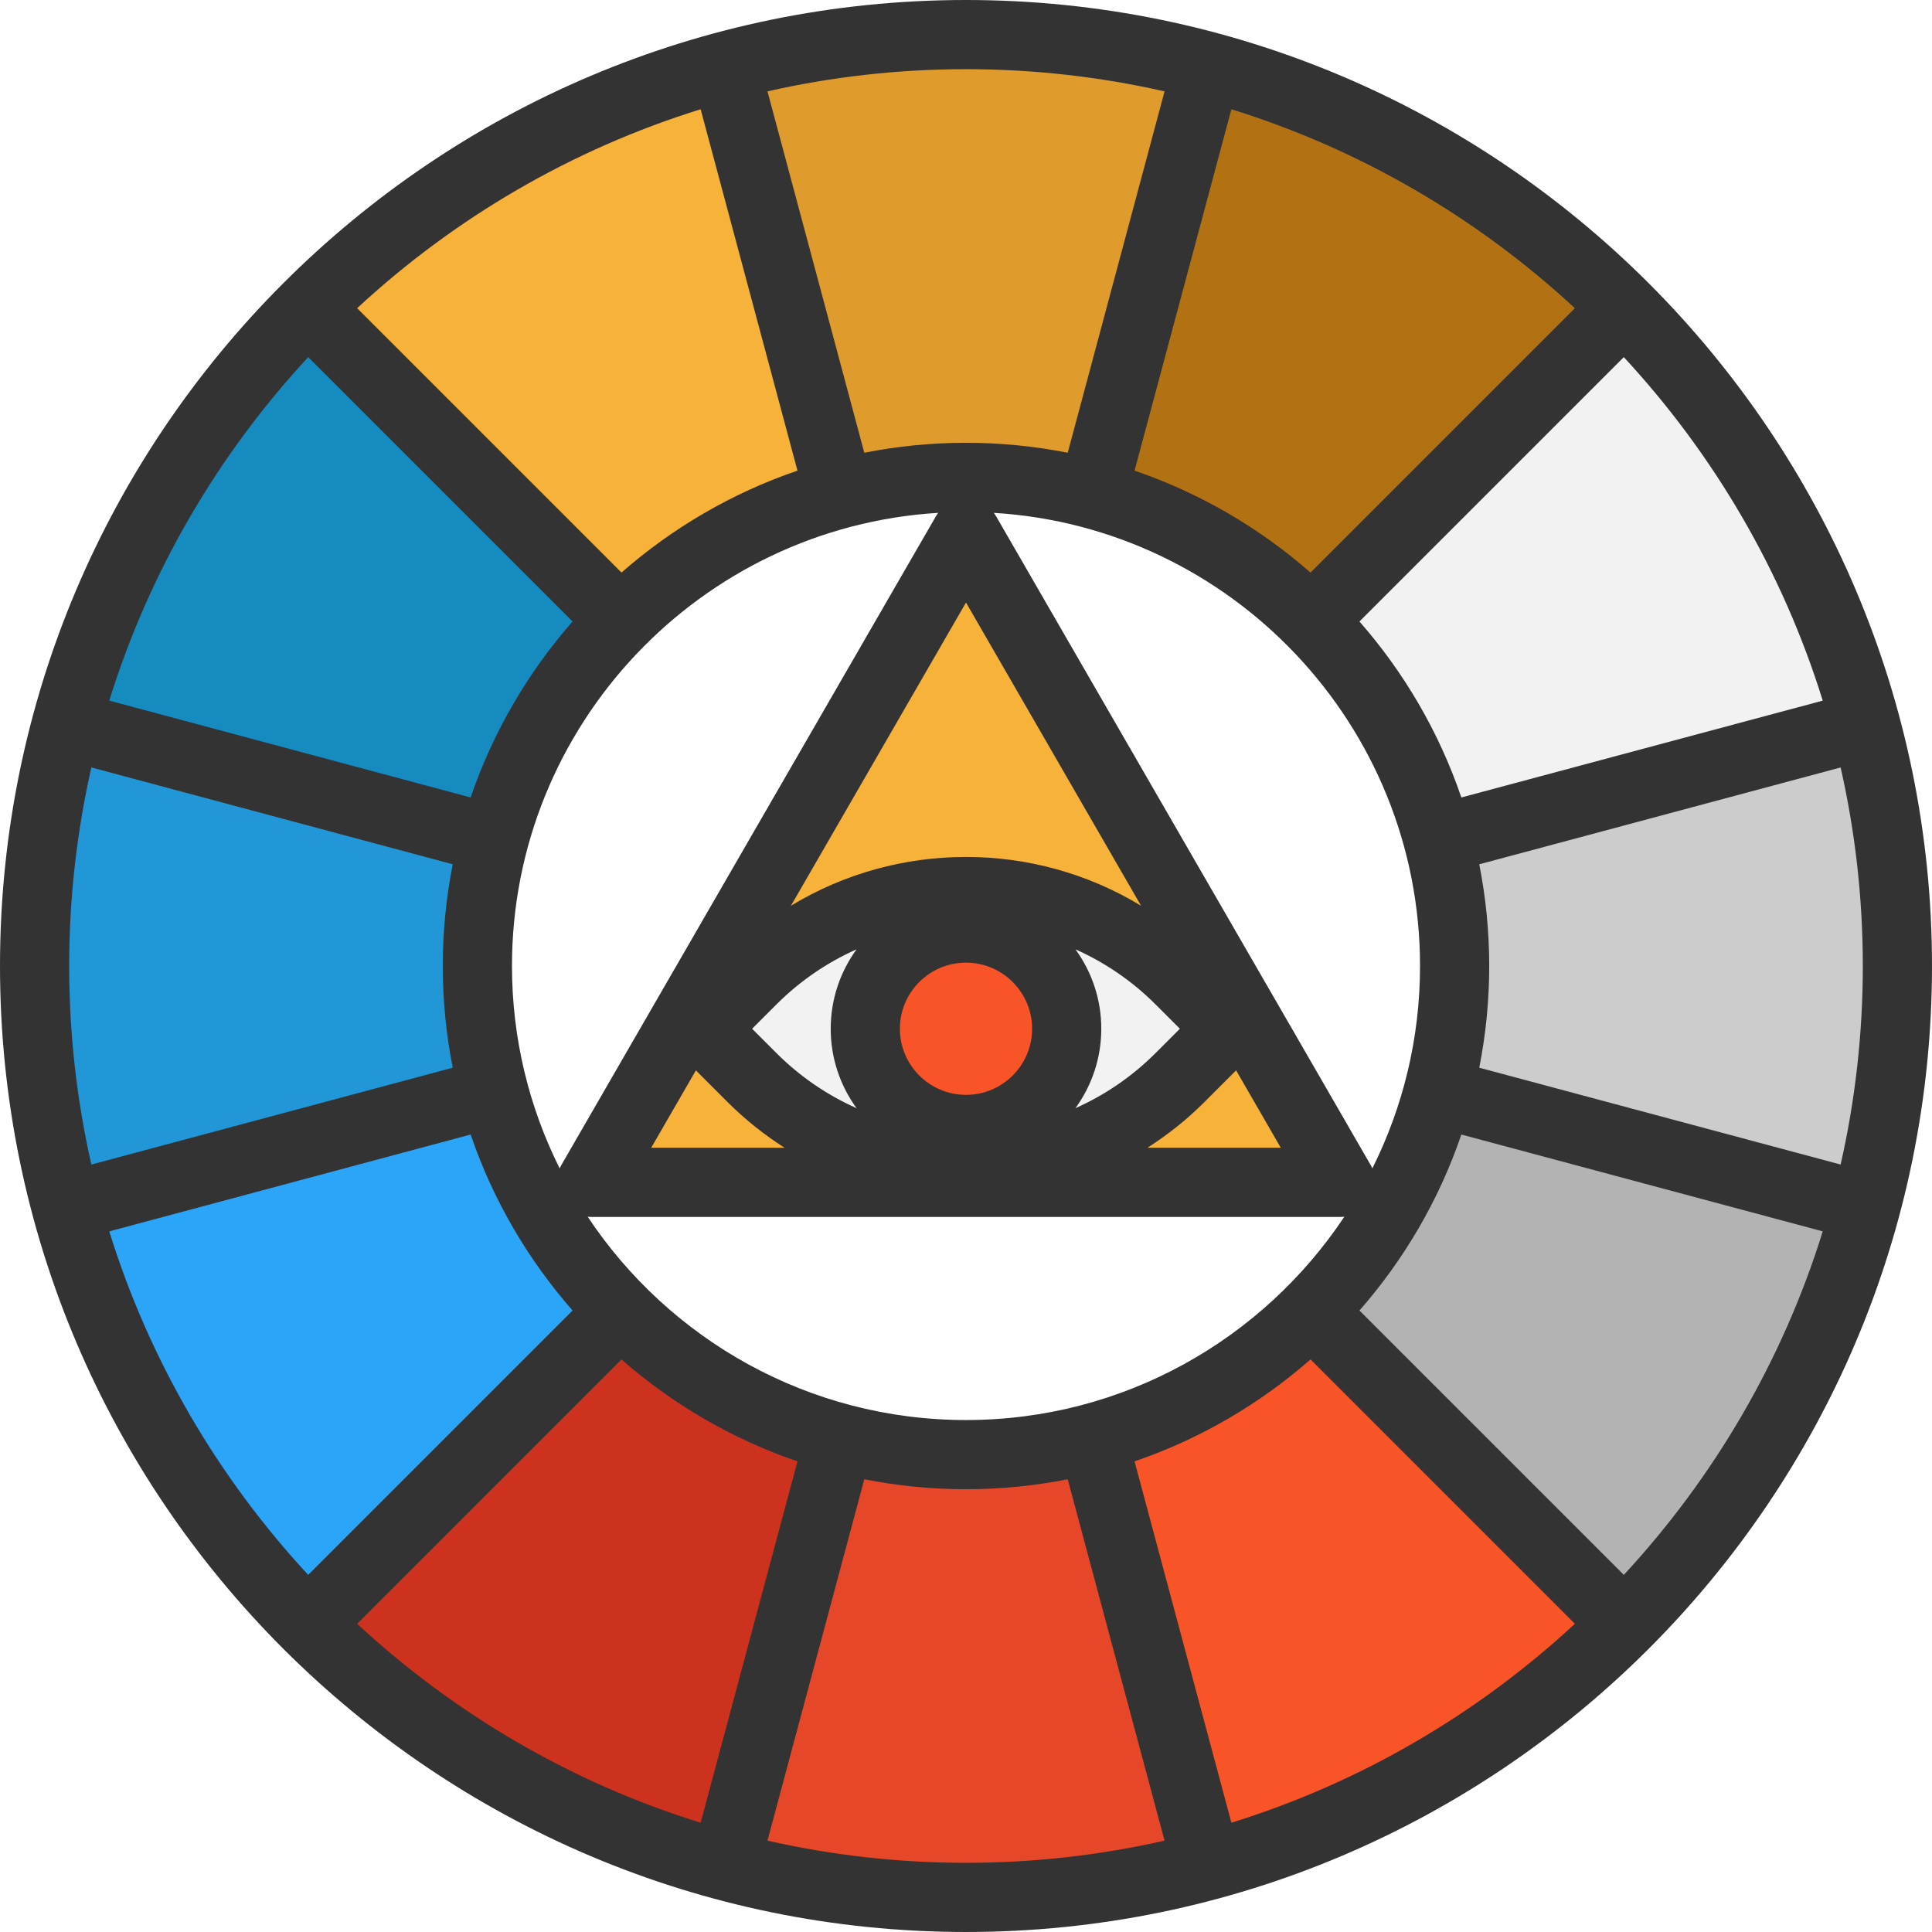
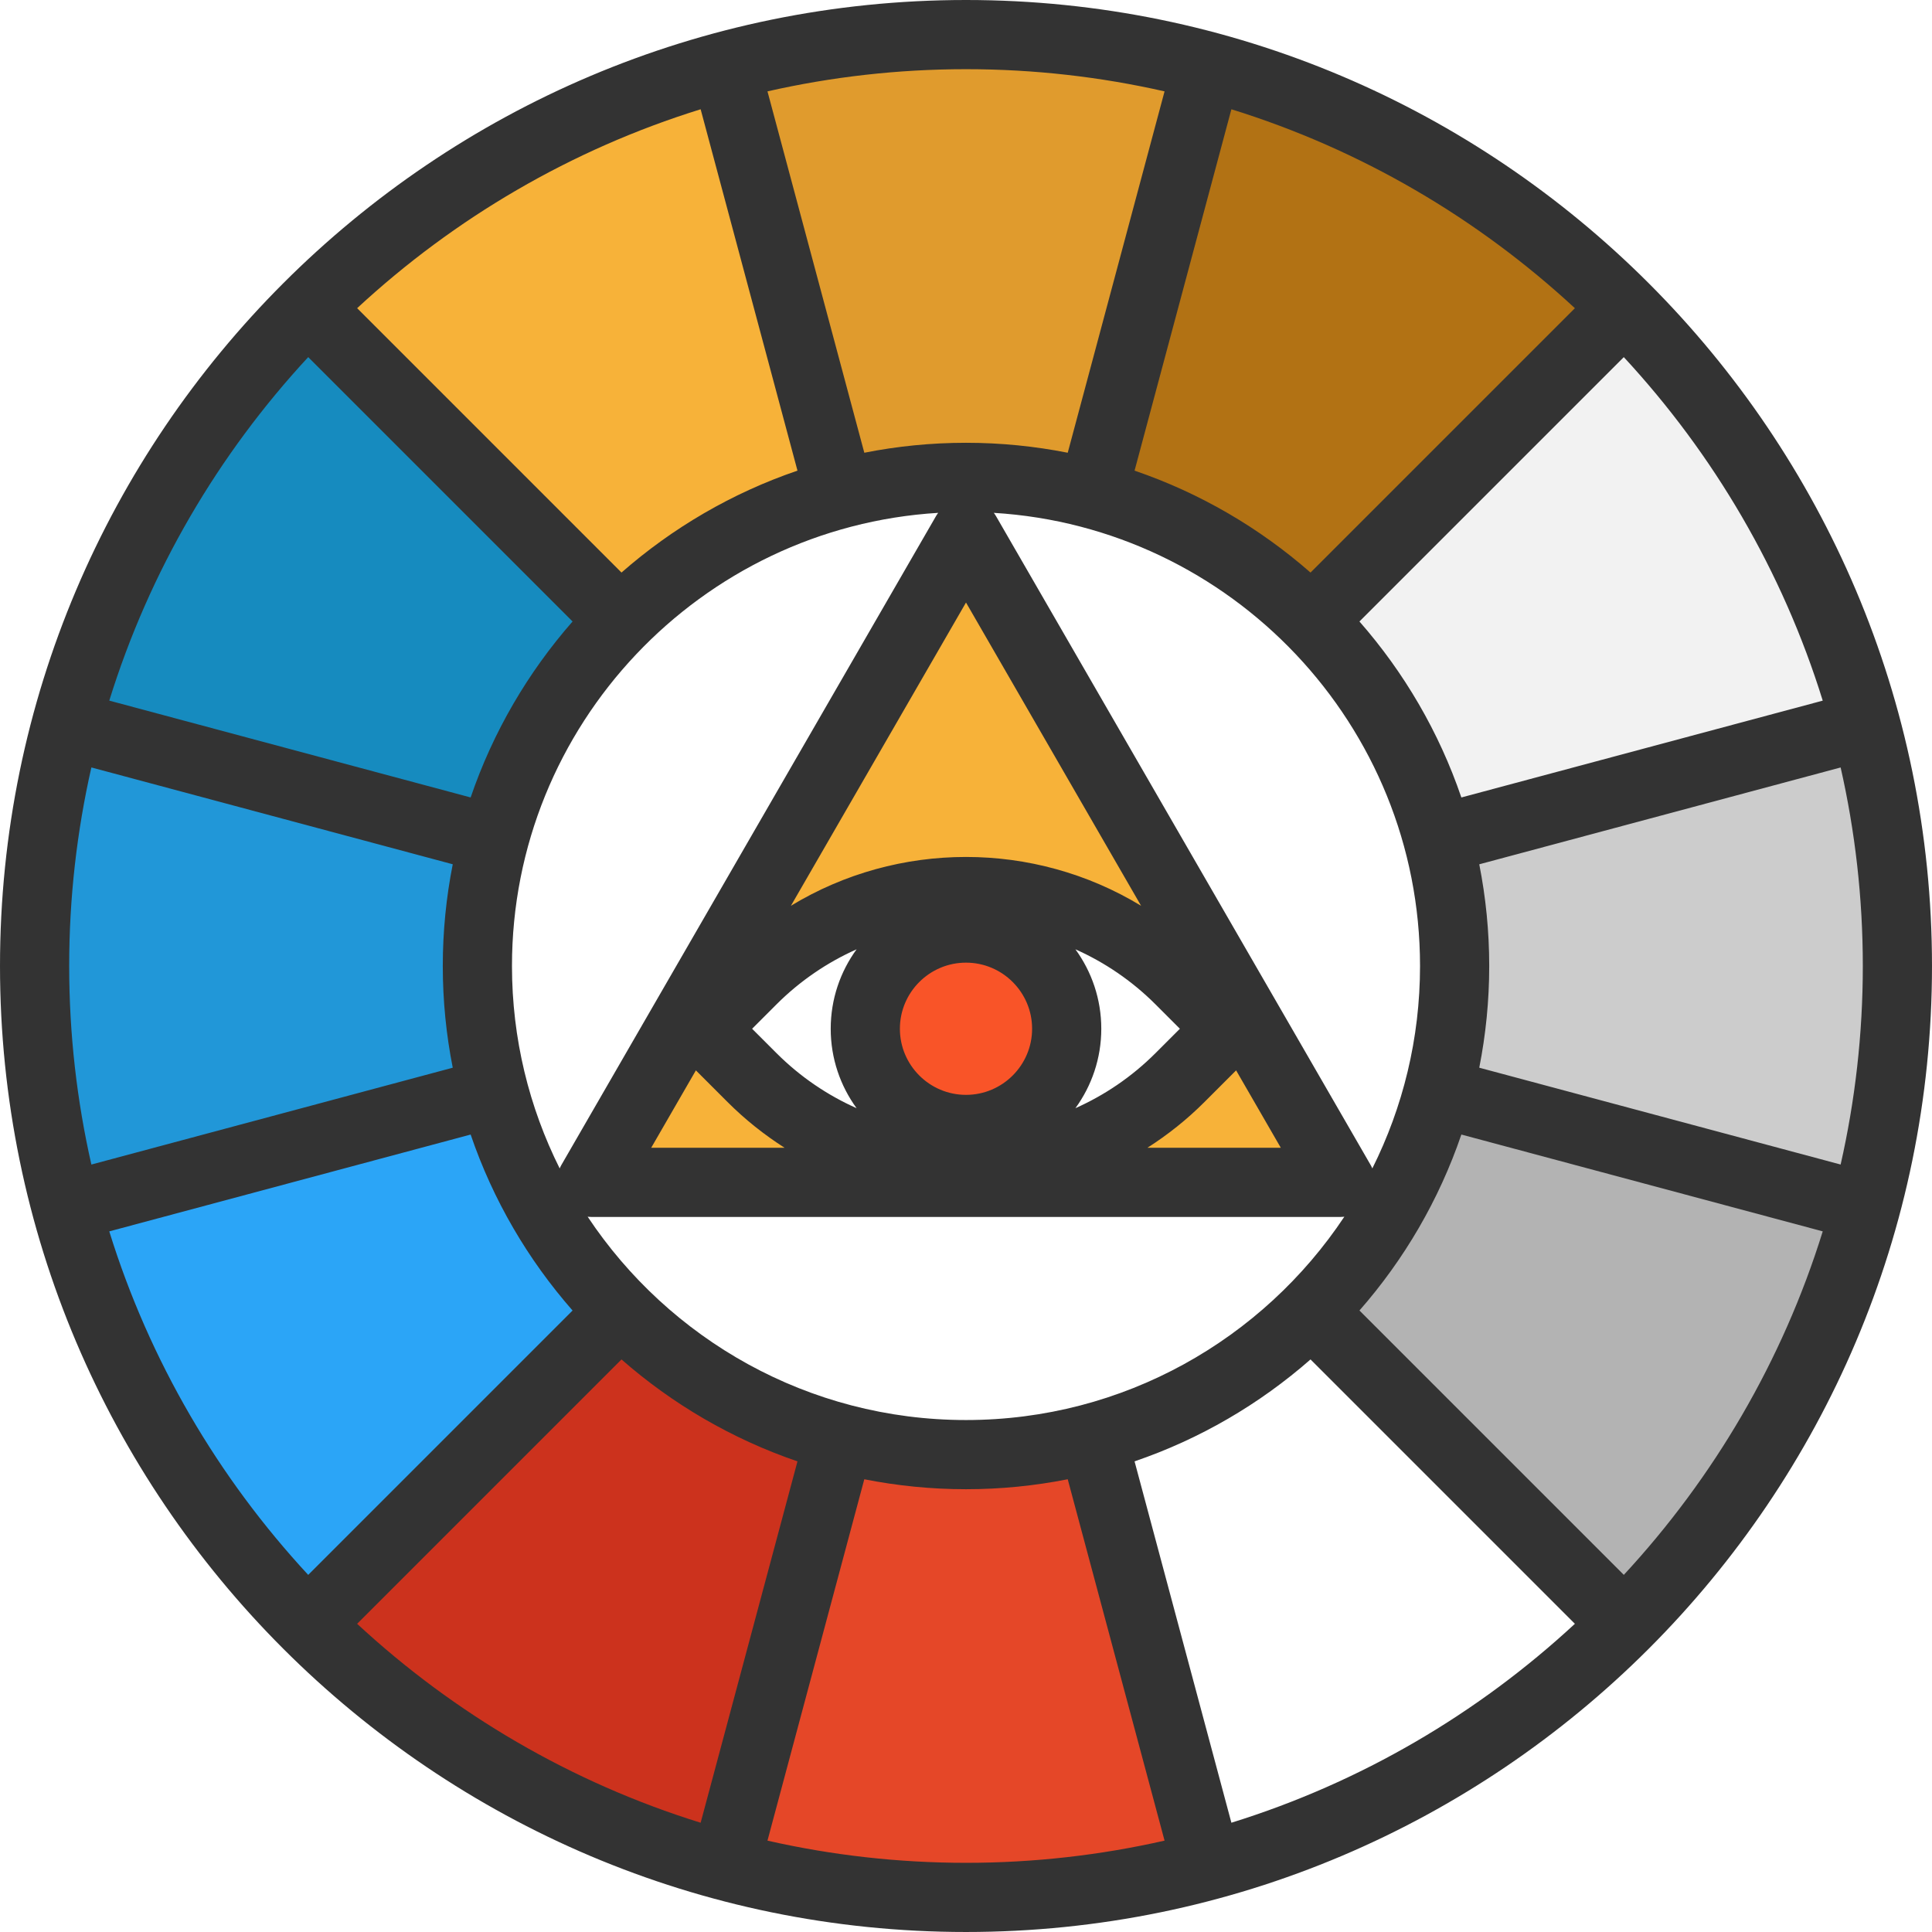
<svg xmlns="http://www.w3.org/2000/svg" height="800px" width="800px" version="1.1" id="Layer_1" viewBox="0 0 511.999 511.999" xml:space="preserve">
-   <path style="fill:#F2F2F2;" d="M325.652,272.635l-12.932,12.92c-31.328,31.328-82.115,31.328-113.431,0l-12.932-12.92l12.932-12.932  c31.316-31.328,82.103-31.328,113.431,0L325.652,272.635z M282.687,272.635c0-14.741-11.954-26.695-26.683-26.695  c-14.741,0-26.695,11.954-26.695,26.695c0,14.729,11.954,26.683,26.695,26.683C270.733,299.318,282.687,287.364,282.687,272.635z" />
  <path style="fill:#F95428;" d="M256.004,245.94c14.729,0,26.683,11.954,26.683,26.695c0,14.729-11.954,26.683-26.683,26.683  c-14.741,0-26.695-11.954-26.695-26.683C229.309,257.894,241.263,245.94,256.004,245.94z" />
  <path style="fill:#F7B239;" d="M256.004,141.346l99.301,171.98H156.703L256.004,141.346z M312.72,285.555l12.932-12.92  l-12.932-12.932c-31.328-31.328-82.115-31.328-113.431,0l-12.932,12.932l12.932,12.92  C230.605,316.883,281.392,316.883,312.72,285.555z" />
  <path style="fill:#F2F2F2;" d="M494.49,192.097l-0.55,0.147l-112.844,30.24c-5.94-22.295-17.687-42.207-33.528-58.048l82.616-82.616  l0.354-0.354C460.73,111.644,483.135,149.609,494.49,192.097z" />
  <path style="fill:#CCCCCC;" d="M494.49,192.097c5.439,20.376,8.348,41.803,8.348,63.903s-2.909,43.527-8.348,63.903l-0.55-0.147  l-112.844-30.24c2.872-10.695,4.4-21.928,4.4-33.516c0-11.588-1.528-22.821-4.4-33.516l112.844-30.24L494.49,192.097z" />
  <path style="fill:#B3B3B3;" d="M493.94,319.755l0.55,0.147c-11.355,42.488-33.76,80.453-63.952,110.632l-0.354-0.354l-82.616-82.616  c15.841-15.841,27.588-35.753,33.528-58.048L493.94,319.755z" />
-   <path style="fill:#F95428;" d="M430.184,430.179l0.354,0.354c-30.191,30.191-68.156,52.596-110.632,63.952l-0.147-0.55  l-30.24-112.844c22.295-5.94,42.207-17.687,58.048-33.528L430.184,430.179z" />
  <path style="fill:#E54728;" d="M319.76,493.935l0.147,0.55c-20.376,5.439-41.803,8.348-63.903,8.348s-43.514-2.909-63.903-8.348  l0.147-0.55l30.24-112.832c10.683,2.86,21.928,4.388,33.516,4.388c11.588,0,22.821-1.528,33.516-4.4L319.76,493.935z" />
  <path style="fill:#CC321D;" d="M222.488,381.103l-30.24,112.832l-0.147,0.55c-42.475-11.355-80.453-33.76-110.632-63.952  l0.354-0.354l82.616-82.616C180.282,363.404,200.193,375.151,222.488,381.103z" />
  <path style="fill:#B27214;" d="M430.539,81.465l-0.354,0.354l-82.616,82.616c-15.841-15.841-35.753-27.588-58.048-33.528  l30.24-112.844l0.147-0.55C362.382,28.869,400.348,51.274,430.539,81.465z" />
  <path style="fill:#E09B2D;" d="M319.907,17.513l-0.147,0.55l-30.24,112.844c-10.695-2.872-21.928-4.4-33.516-4.4  c-11.588,0-22.833,1.528-33.516,4.388l-30.24-112.832l-0.147-0.55c20.388-5.439,41.803-8.348,63.903-8.348  S299.531,12.074,319.907,17.513z" />
  <path style="fill:#F7B239;" d="M192.248,18.063l30.24,112.832c-22.295,5.953-42.207,17.699-58.048,33.54L81.824,81.819l-0.354-0.354  c30.179-30.191,68.156-52.596,110.632-63.952L192.248,18.063z" />
  <path style="fill:#168BBF;" d="M81.824,81.819l82.616,82.616c-15.841,15.841-27.588,35.753-33.528,58.048l-112.844-30.24  l-0.55-0.147c11.355-42.488,33.76-80.453,63.952-110.632L81.824,81.819z" />
  <path style="fill:#2197D8;" d="M18.068,192.243l112.844,30.24c-2.872,10.695-4.4,21.928-4.4,33.516s1.528,22.821,4.4,33.516  l-112.844,30.24l-0.55,0.147c-5.439-20.376-8.348-41.803-8.348-63.903s2.909-43.527,8.348-63.903L18.068,192.243z" />
  <path style="fill:#2BA5F7;" d="M130.912,289.515c5.94,22.295,17.687,42.207,33.528,58.048l-82.616,82.616l-0.354,0.354  c-30.191-30.179-52.596-68.144-63.952-110.632l0.55-0.147L130.912,289.515z" />
  <path style="fill:#333333;" d="M255.999,0C114.841,0,0,114.841,0,255.999s114.841,255.999,255.999,255.999  c141.159,0,255.999-114.841,255.999-255.999S397.159,0,255.999,0z M493.665,255.999c0,18.076-2.039,35.683-5.879,52.613  l-95.766-25.661c1.725-8.721,2.638-17.732,2.638-26.952c0-9.22-0.913-18.23-2.638-26.951l95.766-25.661  C491.626,220.318,493.665,237.925,493.665,255.999z M483.043,185.676l-95.767,25.661c-5.915-17.34-15.179-33.139-27.011-46.636  l70.058-70.058C454.161,120.377,472.396,151.37,483.043,185.676z M347.303,360.262l70.058,70.058  c-25.733,23.838-56.725,42.072-91.031,52.721l-25.661-95.768C318.009,381.358,333.808,372.094,347.303,360.262z M255.999,376.323  c-41.806,0-78.695-21.437-100.268-53.889c0.32,0.034,0.643,0.065,0.969,0.065h198.598c0.326,0,0.649-0.031,0.969-0.065  C334.695,354.886,297.806,376.323,255.999,376.323z M164.702,360.265c13.496,11.832,29.296,21.095,46.636,27.011l-25.661,95.768  c-34.306-10.648-65.3-28.882-91.034-52.72L164.702,360.265z M164.703,151.732L94.645,81.674  c25.735-23.836,56.728-42.071,91.033-52.718l25.661,95.767C194,130.639,178.199,139.901,164.703,151.732z M248.628,135.909  c-0.2,0.273-0.395,0.55-0.567,0.846l-99.298,171.99c-0.169,0.291-0.308,0.594-0.442,0.898c-8.083-16.16-12.642-34.378-12.642-53.644  C135.677,192.13,185.703,139.733,248.628,135.909z M312.682,272.629l-6.448,6.448c-6.312,6.312-13.532,11.17-21.238,14.604  c4.307-5.916,6.857-13.19,6.857-21.052s-2.55-15.136-6.857-21.052c7.705,3.436,14.926,8.292,21.238,14.604L312.682,272.629z   M255.999,255.111c9.66,0,17.519,7.859,17.519,17.519s-7.859,17.519-17.519,17.519c-9.66,0-17.519-7.859-17.519-17.519  S246.339,255.111,255.999,255.111z M227.004,293.682c-7.705-3.436-14.926-8.292-21.238-14.604l-6.448-6.448l6.448-6.448  c6.312-6.312,13.532-11.168,21.238-14.604c-4.307,5.916-6.857,13.19-6.857,21.052C220.146,280.492,222.696,287.766,227.004,293.682z   M184.418,283.658l8.384,8.384c4.674,4.674,9.752,8.7,15.107,12.12h-35.33L184.418,283.658z M319.198,292.042l8.384-8.384  l11.838,20.504h-35.329C309.448,300.742,314.524,296.717,319.198,292.042z M209.6,240.04l46.399-80.366l46.399,80.366  C273.998,222.788,238.002,222.788,209.6,240.04z M363.681,309.644c-0.133-0.304-0.274-0.606-0.442-0.897l-99.3-171.99  c-0.171-0.297-0.367-0.574-0.567-0.846c62.925,3.822,112.951,56.22,112.951,120.09C376.323,275.266,371.764,293.483,363.681,309.644  z M347.301,151.737c-13.494-11.832-29.294-21.095-46.631-27.011l25.661-95.768c34.304,10.649,65.296,28.883,91.03,52.72  L347.301,151.737z M308.619,24.215l-25.66,95.767c-8.724-1.726-17.736-2.64-26.959-2.64c-9.22,0-18.23,0.913-26.95,2.638  l-25.661-95.766c16.929-3.841,34.537-5.879,52.611-5.879C274.077,18.335,291.687,20.374,308.619,24.215z M81.68,94.639  l70.058,70.058c-11.833,13.496-21.097,29.295-27.012,46.635l-95.768-25.661C39.607,151.365,57.842,120.372,81.68,94.639z   M18.335,255.999c0-18.078,2.039-35.687,5.881-52.618l95.766,25.66c-1.726,8.725-2.639,17.737-2.639,26.958  c0,9.221,0.913,18.233,2.639,26.955l-95.766,25.661C20.374,291.685,18.335,274.076,18.335,255.999z M28.958,326.327l95.767-25.661  c5.916,17.34,15.179,33.139,27.012,46.635l-70.058,70.06C57.841,391.625,39.605,360.633,28.958,326.327z M203.388,487.786  l25.66-95.766c8.721,1.725,17.731,2.638,26.951,2.638c9.224,0,18.236-0.914,26.961-2.64l25.66,95.766  c-16.933,3.843-34.543,5.882-52.621,5.882C237.925,493.665,220.318,491.626,203.388,487.786z M430.326,417.355l-70.058-70.058  c11.831-13.496,21.094-29.294,27.008-46.633l95.767,25.661C472.396,360.63,454.162,391.621,430.326,417.355z" />
</svg>